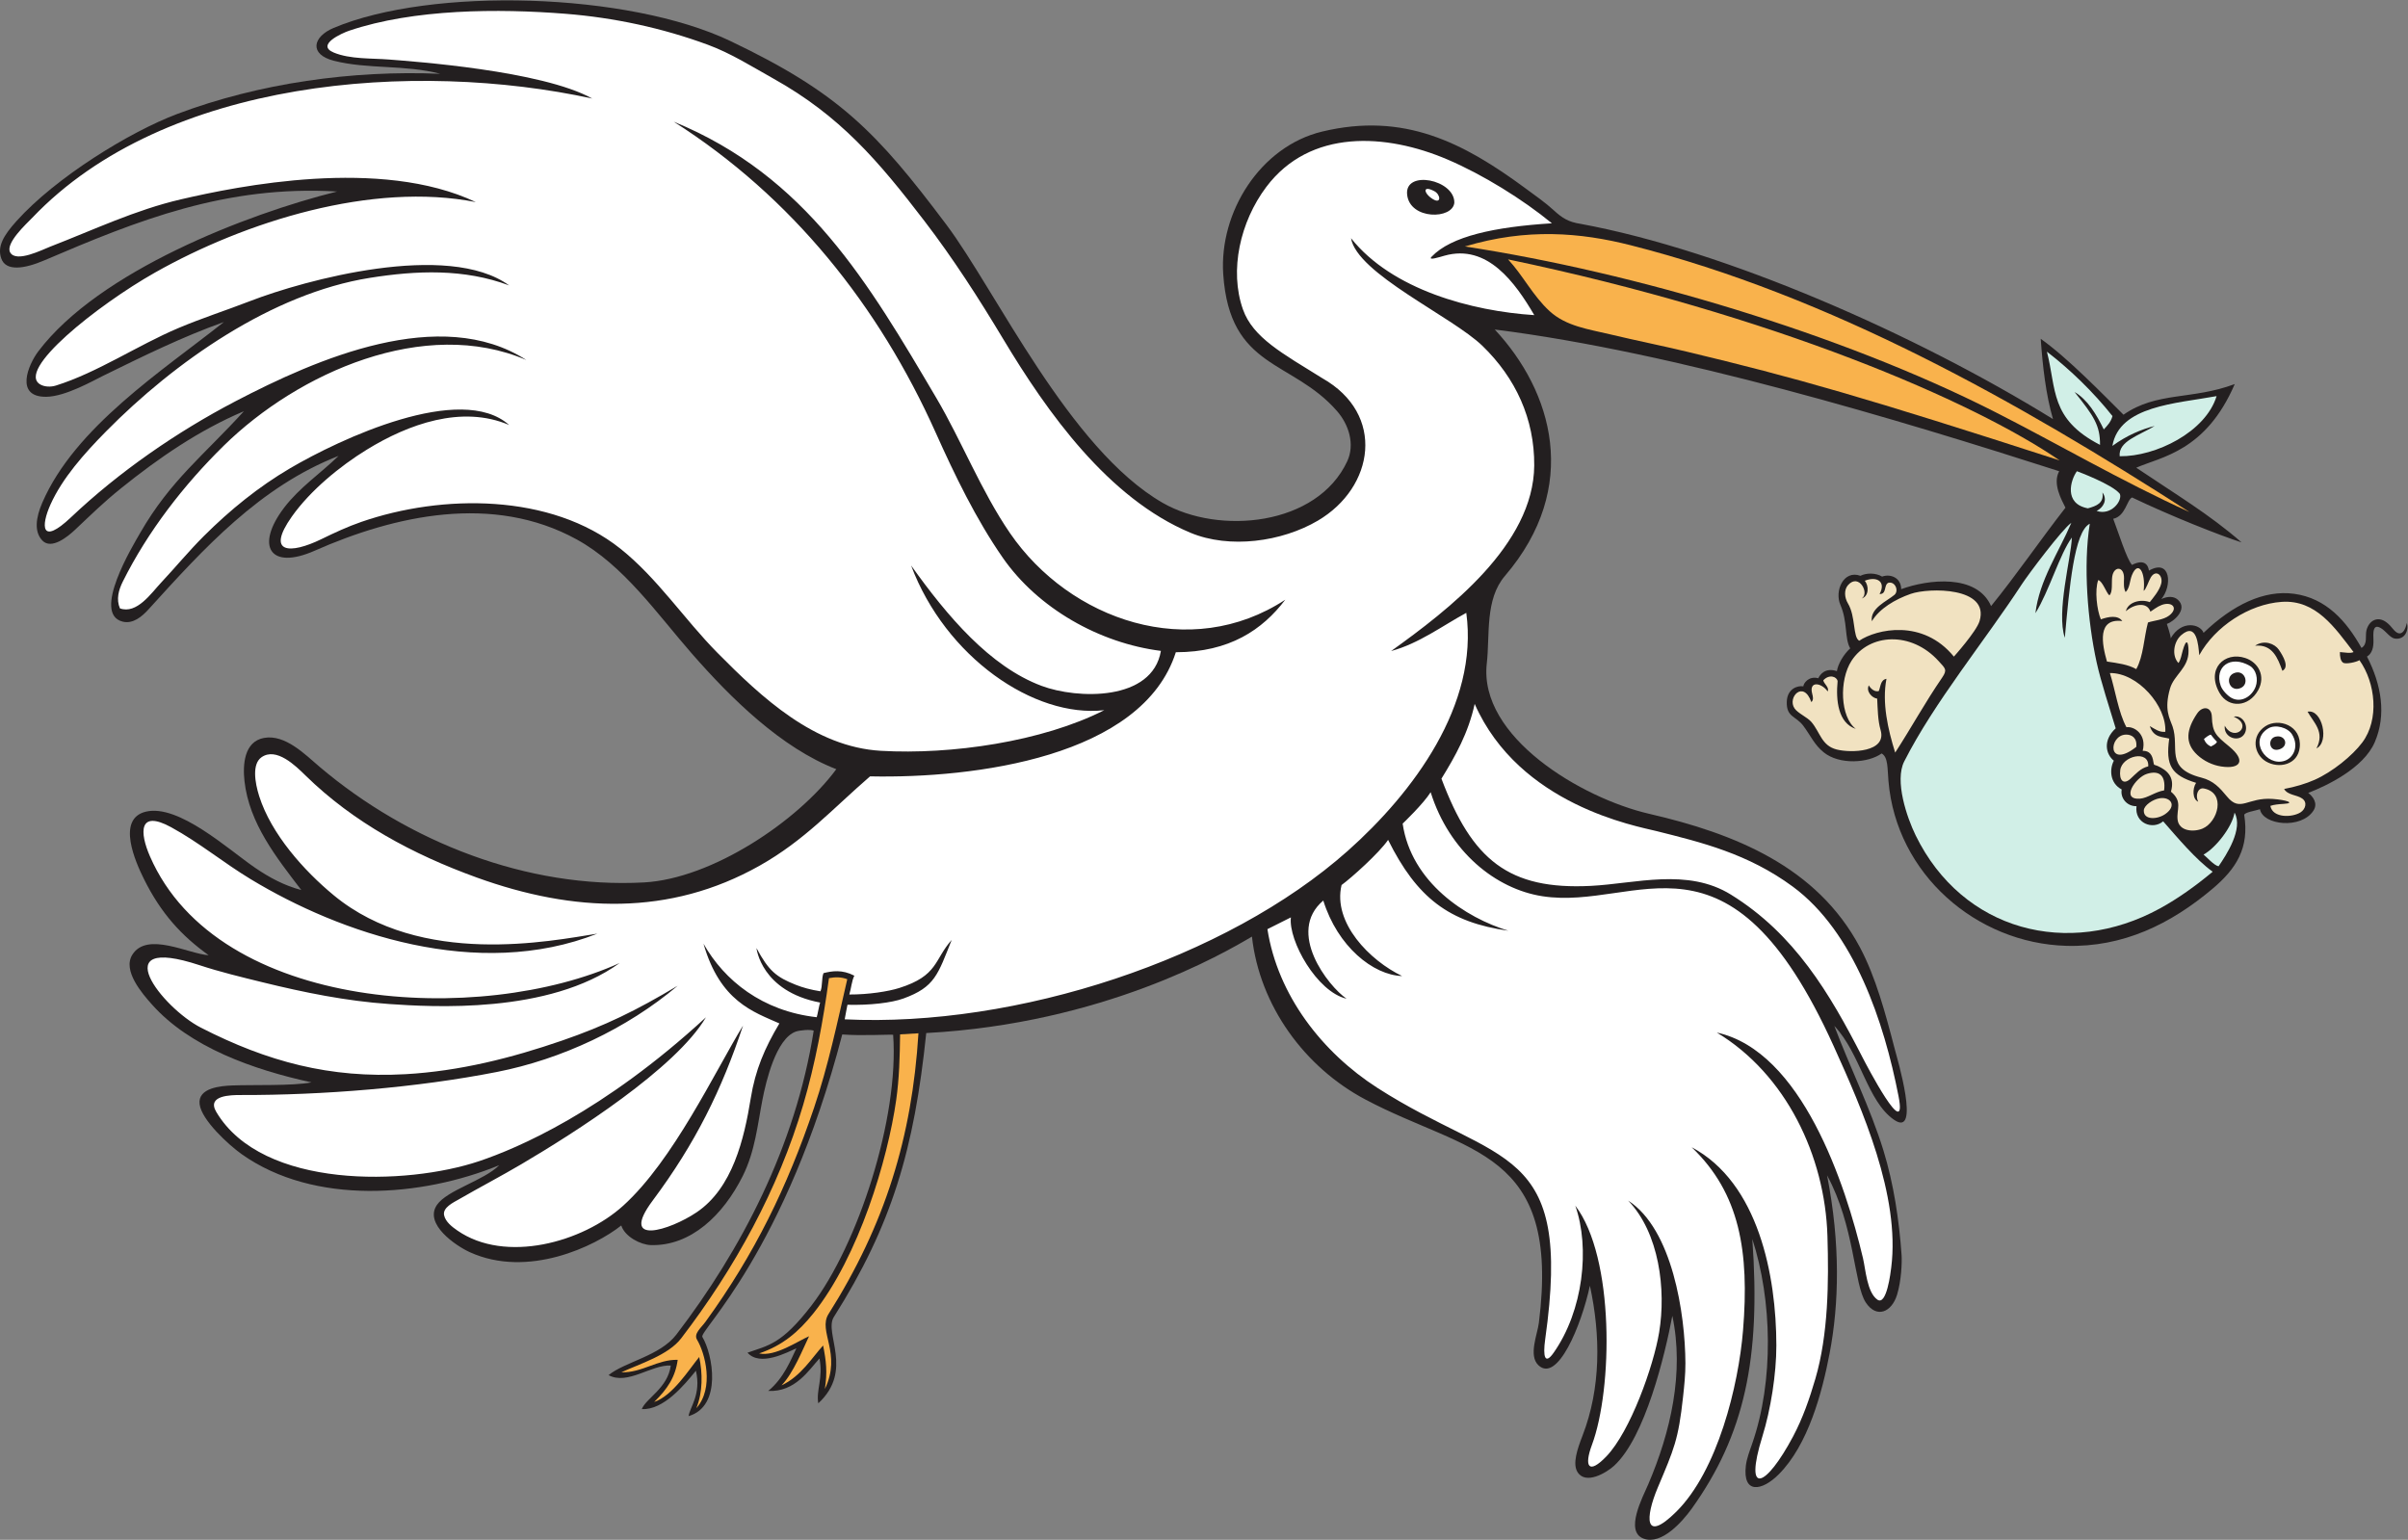
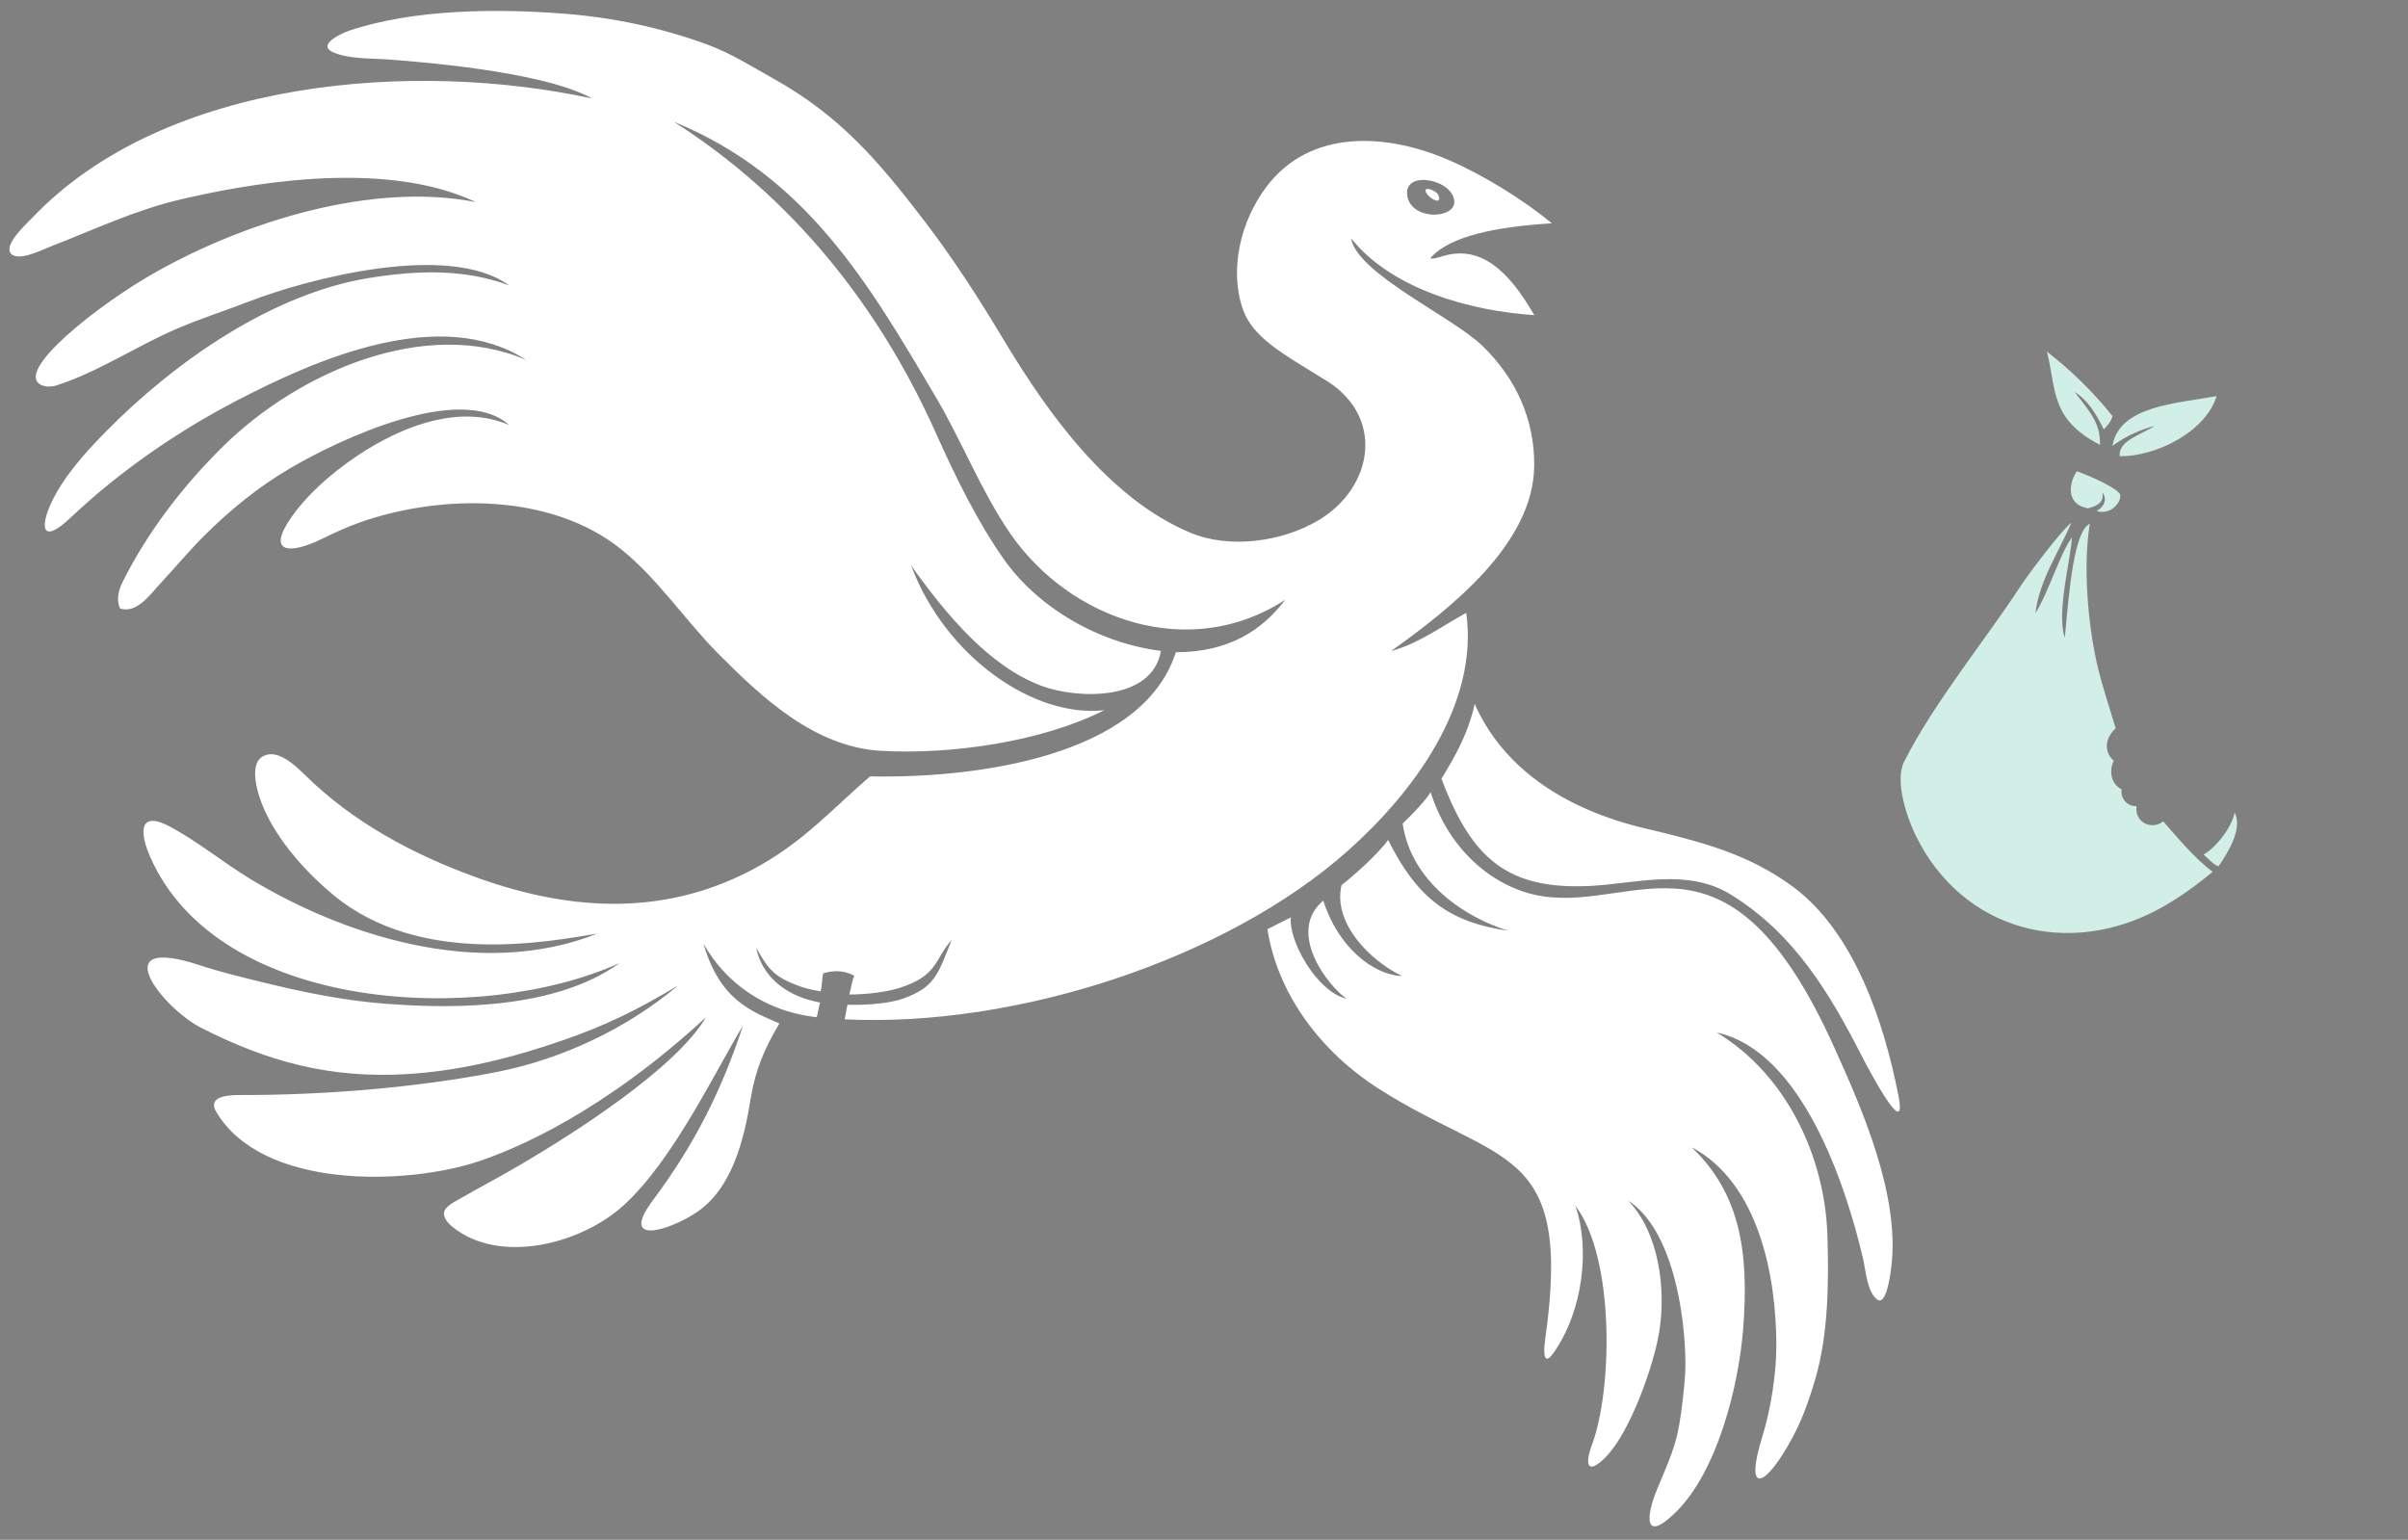
<svg xmlns="http://www.w3.org/2000/svg" viewBox="0 0 758.547 485.107" height="485.107" width="758.547" xml:space="preserve" id="svg2" version="1.1">
  <rect x="0" y="0" width="758.547" height="485.107" fill="#808080" stroke="none" />
  <defs id="defs6" />
  <g transform="matrix(1.333,0,0,-1.333,0,485.107)" id="g10">
    <g transform="scale(0.1)" id="g12">
-       <path id="path14" style="fill:#231f20;fill-opacity:1;fill-rule:evenodd;stroke:none" d="m 5687.68,2166.91 c -2.31,-13.73 -12.62,-38.9 -32.47,-14.32 -4.48,5.55 -9.47,11.12 -14.98,15.36 -22.05,16.97 -42.14,3.71 -47.79,-18.06 -3.5,-13.51 3.43,-32.68 -11.8,-42.05 -35.59,63.37 -83.23,117.65 -159.37,128 -71.1,9.66 -144.92,-26.15 -213.81,-92.25 -7.79,20.95 -52.21,31.24 -77.76,-12.98 0.66,5.37 -8.99,33.95 -8.99,33.95 14.95,4.96 51.05,34.65 25.91,57.26 -8.87,8 -22.77,9.02 -39.01,1.59 26.1,30.64 22.7,96.7 -29.28,67.22 -4.27,27.29 -27.46,20.18 -39.94,13.43 -12.16,12.42 -32.61,78.05 -44.48,109 29.28,6.4 32.01,44.87 44.55,50.44 91.83,-44.02 207.58,-89.82 258.69,-106.11 -76.43,66.59 -155.79,113.69 -248.8,176.43 58.58,25.83 164.17,38.17 232.74,197.7 -100.74,-37.91 -184.42,-17.44 -262.86,-72.46 -48.27,47.8 -131.52,134.02 -195.63,179.38 4.56,-64.24 11.9,-130.81 28.96,-189.69 -323.4,199.86 -772.45,398.01 -1116.79,461.48 -27.04,4.01 -42.54,13.17 -62.34,31.41 -20.72,19.1 -44.18,35.23 -66.82,51.95 -147.94,109.25 -287.98,181.08 -481.27,134.61 -146.63,-35.27 -243.47,-191.1 -233.62,-337.15 15.22,-225.34 162.52,-201.45 268.85,-323.31 27.88,-31.94 42.79,-78.62 24.22,-118.63 -71.02,-152.99 -303.09,-175.07 -436.45,-98.17 -220.54,127.16 -394.02,501.77 -511.09,657.58 -164.23,218.55 -253,311.07 -510.34,433.76 -241.71,115.26 -706.47,128.22 -937.437,30.94 -50.016,-21.06 -58.27,-62.62 0.527,-77.61 80.184,-20.43 167.793,-8.92 251.33,-30.83 -207.447,8.91 -428.744,-22.2 -621.725,-95 -112.812,-42.56 -287.042,-150.1 -379.375,-252.83 -30.773,-34.24 -46.07,-59.97 -36.297,-88.44 10.762,-31.34 54.793,-24.78 101.8,-4.66 220.907,94.54 429.012,178.26 691.844,162.72 -213.082,-53.03 -562.863,-188.41 -706.035,-377.73 -23.824,-31.5 -56.445,-108.46 19.074,-107.43 45.309,0.62 111.528,38.58 133.567,49.38 93.648,45.87 187.504,92.35 285.91,127.28 -145.535,-115.4 -351.926,-248.3 -429.067,-426.77 -15.207,-35.19 -19.812,-68.37 -0.199,-89.35 21.715,-23.23 61.184,9.79 77.305,24.95 39.422,37.07 66.769,64.35 108.918,98.29 89.336,71.92 184.242,137.17 290.273,182.06 -94.054,-103.68 -173.437,-162.99 -245.136,-287.71 -17.665,-30.73 -114.883,-191.04 -41.344,-209.52 24.449,-6.15 45.855,12.12 61.117,28.96 130.848,144.3 262.828,289.83 449.199,362.76 -42.625,-41.35 -92.797,-75.08 -129.004,-122.82 -67.91,-89.56 -34.187,-148.42 72.528,-101.26 189.675,83.79 421.356,135.34 619.046,26.7 111.33,-61.19 190.2,-176.14 272.84,-270.54 91.92,-105.02 210.45,-222.1 340.77,-272.53 -91.03,-123.34 -294.31,-258.9 -454.31,-267.64 -275.98,-15.04 -556.917,95.48 -766.307,272.85 -34.563,29.28 -81.731,77.93 -132.035,68.62 -47.094,-8.72 -50.137,-63.84 -45.946,-101.78 11.067,-100.06 75.293,-180.51 134.27,-257.66 -39.887,10.37 -75.395,29.47 -109.223,52.61 -63,43.09 -180.57,151.09 -258.062,132.58 -70.684,-16.89 -23.942,-120.12 -4.489,-159.33 40.446,-81.49 88.825,-134 152.821,-179.93 -47.102,2.84 -145.145,56.75 -180.243,1.31 -23.828,-37.65 23.086,-91.77 46.2,-117.72 90.355,-101.53 239.425,-154.01 377.074,-184.17 -45.27,-8.64 -139.074,-5.35 -187.305,-7.25 -26.512,-1.05 -81.793,-5.34 -77.062,-44.19 4.578,-37.559 68.328,-96.102 99.332,-118.125 171.429,-121.758 425.73,-101.27 608.765,-26.172 -36.47,-36.453 -122.64,-58.555 -147.06,-93.574 -31.71,-45.457 44.78,-97.098 77.53,-111.992 137.58,-62.606 296.56,14.355 357.85,63.125 8.79,-26.993 46.13,-45.664 69.96,-46.348 94.79,-2.695 171.06,71.367 216.86,162.715 29.58,58.957 35.23,121.504 47.05,181.971 8.2,41.93 31.68,142.79 78.45,159.84 8.86,3.22 34.68,5.71 42.47,2.26 -42.94,-273.31 -171.45,-518.192 -324.65,-718.376 -38.71,-50.559 -122.17,-64.492 -160.12,-95.754 44.9,-24.433 101.43,25.246 147.03,22.695 -7.12,-53.425 -58.35,-77.167 -68.48,-102.929 51.38,-2.813 100.5,56.972 127.88,90.695 13.09,-56.328 -15.04,-87.219 -17.29,-107.344 80.14,23.582 57.02,146.641 32.47,187.207 -8.44,13.926 197.16,201.395 330.59,714.836 46.62,-3.61 112,0.34 120.29,-0.75 14.47,-197.027 -83.45,-497.183 -192.69,-639.5 -71.16,-92.691 -102.28,-94.324 -151.51,-111.91 30.07,-33.586 93.38,0.781 115.56,10.352 -12.84,-26.328 -29.43,-70.383 -66.58,-100.735 63.77,-3.191 96.29,49.68 121.12,76.778 9.13,-46.465 -8.37,-75.078 -2.79,-105.977 84.37,77.61 12.79,166.067 36.64,203.801 137.27,217.187 190.05,396.531 218.46,671.261 417.9,22.49 702.23,188 769.7,227.97 18.12,-162.81 123.71,-308.63 268.56,-385.31 240.19,-127.155 461.61,-116.57 409.46,-527.741 -3.45,-27.227 -25.17,-77.313 -0.93,-100.118 44.88,-42.187 101.22,93.504 121.55,188.02 25.57,-117.305 26.16,-241.856 -17.41,-354.316 -12.7,-32.805 -23.88,-66.555 -11.88,-86.008 19.15,-31.067 68.3,-1.805 86.41,14.765 73.62,67.375 120.11,261.668 137.7,354.375 28.48,-134.148 -3.99,-274.656 -57.12,-398.593 -12.63,-29.461 -56.49,-111.27 -10.66,-127.996 42.86,-15.656 91.98,41.062 113.57,70.84 124.7,174.286 163.67,354.95 143.2,637.489 47.06,-144.805 51.18,-335.946 -0.37,-484.121 -5.97,-17.2 -12.85,-34.571 -14.89,-51.981 -7.85,-67.336 38.02,-59.961 77.44,-20.539 70.06,70.031 102.86,193.555 120.62,286.809 22.12,116.113 25.77,257.371 -6.12,420.203 65.19,-119.922 63.5,-257.977 91.39,-300.41 25.42,-38.661 61.24,-23.348 73.98,18.007 10.19,33.118 11.94,76.75 10.7,94.317 -5.71,81.211 -18.41,167.324 -42.84,246.828 -30.88,100.471 -79.03,195.921 -116.03,294.321 61.91,-65.27 77.51,-177.9 141.02,-221.762 64.16,-44.309 6.69,148.052 2.23,165.232 -22.7,87.53 -45.71,172.48 -82.57,241.88 -101.88,191.81 -296.96,269.48 -498.32,315.99 -159.54,36.85 -403.19,181.61 -383.69,355.2 7.7,68.43 -4.7,151.4 42.92,207.06 179.91,210.25 112.07,436.49 -24.06,582.27 426.8,-53.47 957.47,-214 1333.8,-334.87 -16.23,-29.5 5.86,-67.95 14.85,-86.24 -59.46,-76.22 -114.81,-157.55 -175.74,-232.5 -33.72,76.82 -148.75,63.27 -212.43,40 -0.39,28.13 -26.53,36.61 -45.1,29.69 -14.62,8.9 -36.51,9.23 -51.28,1.88 -39.77,14.56 -61.83,-35.62 -47.24,-68.89 17.34,-39.59 9.46,-79.24 23.13,-102.59 -16.27,-14.89 -28.96,-37.47 -31.47,-53.84 -27.9,9.04 -39.74,-8.09 -44.01,-16.78 -23.05,6.09 -35.22,-12.61 -35.24,-19.16 -12.3,2.27 -38.08,-4.51 -39.17,-36.32 -1.26,-37.13 21.27,-33 39.23,-57.18 17.86,-24.05 25.85,-44.56 48.15,-62.55 37.21,-30.02 105.4,-25.27 136.73,-2.57 15.44,-8.77 13.53,-33.92 16.19,-65.43 18.64,-219.79 207.65,-383.17 420.29,-389.22 134.23,-3.81 246.55,51.54 345.13,134.56 56.64,47.7 87.51,96.55 75.35,174.35 -1,6.47 27.86,10.72 37.13,13.92 6.64,-37.59 97.2,-47.97 126.29,-3.44 11.46,17.54 -1.22,33.72 -12.29,42.04 42.79,16.45 130.51,57.77 157.26,119.84 27.82,64.5 15.94,135.62 -18.37,202.37 11.98,7.02 15.66,21.95 15.31,37.02 -0.4,16.99 -3.45,46.34 22.24,27.02 7.32,-5.51 18.34,-19.98 27.77,-21.45 25.07,-3.91 34.07,21.07 28.75,36.93 v 0" />
-       <path id="path16" style="fill:#f9b24c;fill-opacity:1;fill-rule:evenodd;stroke:none" d="m 1468.38,395.891 c 49.48,-1.25 85.05,30.722 133.14,29.48 -5.36,-40.203 -23.85,-68.465 -55.58,-99.617 43.46,14.609 81.67,75.801 106.45,106.316 8.02,-37.507 8.72,-83 -6.83,-120.976 42.8,47.773 20.55,130.644 1.71,161.75 -8.66,14.324 9.35,27.82 20.07,42.617 116.05,160.203 192.47,316.727 256.43,505.669 33.59,99.26 55.05,201.85 78.48,303.82 -14.61,5.4 -27.95,5.43 -43.27,2.47 -13.66,-100.92 -32.1,-201.64 -60.91,-299.4 -59,-200.215 -161.86,-386.563 -288.36,-551.868 -30.49,-39.824 -97.39,-60.027 -141.33,-80.261 z m 378.51,-30.871 c 46.09,21.543 72.2,65.8 98.29,94.269 7.3,-37.109 10.4,-62.961 4.12,-102.871 40.61,84.062 -17.01,136.602 8.61,177.156 133.76,211.633 197.22,417.5 212.57,663.586 l -43.38,-2.61 c -0.64,-52.19 -1.89,-103.58 -9.27,-155.46 -19.92,-139.813 -88.15,-369.559 -195.84,-504.051 -34.96,-43.66 -72.71,-75.918 -128.04,-94.539 38.03,-8.066 91.07,28.992 118.03,40.625 -14.22,-29.172 -36.67,-86.719 -65.09,-116.105 v 0" />
      <path id="path18" style="fill:#ffffff;fill-opacity:1;fill-rule:evenodd;stroke:none" d="m 3667.4,3111.47 c -135.33,-8.46 -238.28,-30.6 -284.26,-78.99 -9.33,-9.82 16.49,-1.49 30.37,2.43 101.74,28.73 167.62,-64.31 212.27,-140.48 -147.76,9.52 -336.33,59.94 -433.09,181.8 13.99,-83.73 238.94,-185.08 310.53,-254.39 78.53,-76.04 123.19,-172.65 122.42,-282.76 -1.32,-187.6 -203.23,-341.75 -338.2,-438.57 66.17,18 120.96,59.55 177.65,90.29 29.75,-217.33 -125.65,-425.1 -279.9,-562.37 -287.55,-255.9 -782.8,-418.06 -1189.03,-398.33 1.41,6.74 4.92,27.81 6.52,34.39 52.68,-1.37 103.89,4.53 132.26,14.83 74.55,27.08 81.29,56.51 114.08,138.41 -41.73,-46.62 -31.52,-84.41 -123.91,-113.58 -26,-8.2 -72.67,-15.58 -118.04,-15.38 4.2,13.35 5.8,32.77 11.88,44.49 -28.95,14.96 -52.51,11.13 -72.91,6.02 -4.86,-12.72 -2.01,-30.5 -7.14,-42.97 -22.92,3.61 -42.04,8.92 -57.99,15.25 -46.48,18.47 -64.21,33.02 -93.23,86.93 0.01,-0.29 10.95,-102.32 150.43,-128.76 -2.34,-6.16 -5.94,-28.29 -8.06,-34.65 -128.65,14.43 -218.23,86.68 -267.55,173.71 39.24,-136.69 118.12,-161.09 179.33,-188.37 -34.9,-58.54 -56.86,-109.82 -67.68,-176.83 -15.54,-96.156 -43,-212.406 -127.89,-269.555 -63.88,-43 -184.66,-80.527 -103.7,27.938 100.96,135.285 163.11,261.957 213.33,413.317 -66.9,-109.65 -164.5,-318.063 -283.04,-425.532 -96.33,-87.336 -278.81,-137.149 -391.9,-58.84 -12.36,8.555 -28.07,20.41 -31.47,36.047 -3.98,18.34 22.23,30.398 34.85,37.695 49.12,28.34 99.49,54.629 148.32,83.406 123.92,73.067 364.14,225.544 435.63,346.834 C 1425.55,1011.39 1222.64,925.215 1132.01,894.816 961.418,837.578 620.336,827.422 511.207,1011.07 c -23.496,39.52 34.336,40.2 57.195,40.15 194.84,-0.45 416.532,17.29 606.048,54.53 152.01,29.88 306.64,101.96 427.1,203.77 -98.49,-58.89 -171.23,-94.39 -273.13,-129.59 -119.64,-41.32 -243.24,-72.33 -370.018,-79.46 -178.601,-10.04 -325.961,29.3 -483.668,109.97 -91.699,46.92 -228.671,221.88 -3.39,147.7 48.859,-16.09 98.949,-28.15 148.894,-40.41 98.535,-24.18 197.946,-44.43 299.325,-51.43 99.757,-6.89 377.397,-24.41 544.757,96.92 -327.56,-148.54 -948.699,-117.91 -1109.89,251.97 -24.7,56.67 -27.184,111.11 50.058,68.92 66.598,-36.38 123.617,-83.88 188.438,-123.06 211.289,-127.72 535.444,-240.16 818.774,-128.4 -109.63,-17.28 -416.216,-79.98 -622.747,90.44 -71.594,59.06 -148.094,145.39 -176.355,234.2 -10.512,33.03 -17.149,76.29 5.254,92.14 35.179,24.91 81.097,-20.48 104.019,-42.94 113.379,-111.13 253.973,-186.72 404.879,-241.26 229.15,-82.82 455.59,-91.49 667.68,27.67 107.03,60.15 173.46,135.24 261.65,211.44 246.8,-5.17 643.64,45.56 722.6,293.38 126.57,-0.01 204.76,53.03 258.64,124.13 -224.44,-147.11 -508.98,-49.11 -650.68,157.56 -67.88,99.01 -115.01,219.34 -173.69,318.8 -160.45,271.98 -307.2,524.86 -620.83,653.37 279.26,-177.62 484.54,-434.73 618.97,-734.66 45.18,-100.76 95.38,-204.62 158.46,-295.62 83.23,-120.07 229.05,-202.23 373.86,-220.4 -20.2,-119.65 -197.82,-114.29 -282.24,-82.61 -121.86,45.73 -221.89,163.72 -308.11,284.44 81.08,-216.21 290.41,-360.83 456.43,-341.99 -146.4,-74.42 -361.64,-105.54 -527.63,-96.03 -157.04,9 -281.56,125.6 -386.45,231.62 -78.52,79.37 -141.82,176.53 -229.58,246.31 -164.29,130.64 -420.67,129.32 -612.115,63.08 -32.578,-11.27 -63.356,-25.65 -94.285,-40.74 -73.34,-35.77 -132.219,-34.82 -69.633,53.59 43.664,61.71 113.851,119.17 177.199,158.07 97.723,60.02 224.194,106.07 336.154,58.13 -113.72,101.44 -400.259,-33.3 -517.791,-102.38 -74.168,-43.6 -141.613,-98.21 -203.859,-160.3 -35.289,-35.21 -66.727,-73.57 -100.793,-109.85 -23.422,-24.95 -57.289,-75.16 -97.262,-60.9 -9.242,21.38 -3.168,43.46 6.746,63.35 59.047,118.49 144.414,228.86 239.008,321.58 175.684,172.2 474.341,305.34 714.581,202.14 -203.22,130.7 -495.643,2.56 -687.702,-97.73 -138.058,-72.11 -274.695,-166.48 -388.39,-274.14 -71.403,-67.59 -71.11,-20.11 -48.325,30.46 27.961,62.04 79.055,119.68 131.203,172.59 161.661,164.06 392.282,326.11 623.356,362.92 110.766,17.65 222.608,22.07 329.218,-17.81 -145,105.24 -483.937,12.53 -611.972,-37.02 -56.625,-21.91 -114.563,-40.49 -170.488,-64.19 -95.09,-40.28 -191.129,-105.08 -288.571,-135.5 -12.441,-3.88 -26.293,-3.08 -35.949,2.03 -61.609,32.67 134.707,188.4 269.582,264.71 213.946,121.06 514.297,215.11 758.668,166.86 -225.078,106.77 -562.965,37.57 -696.527,6.57 -108.192,-25.12 -206.574,-72.19 -309.617,-112.03 -18.332,-7.09 -79.676,-38.35 -94.102,-13.78 -12.703,21.64 39.57,69.08 52.184,82.31 314.75,330.32 906.343,372.55 1323.122,281.68 -119.32,66.31 -424.032,87.7 -480.329,92.2 -40.668,3.25 -91.977,0.41 -130.469,16.48 -43.07,17.99 19.598,45.92 36.351,51.59 153.098,51.77 353.387,52.61 511.537,40.02 114.57,-9.13 228.38,-33.42 336.25,-73.21 54.82,-20.21 104.26,-51.67 155.03,-80.04 157.26,-87.91 247.61,-193.87 356.87,-336.62 68.45,-89.44 128.25,-182.56 186.17,-279.07 103.93,-173.23 247.99,-376.28 442.35,-457.58 92.26,-38.59 216.09,-21.5 301.22,28.69 133.24,78.55 160.94,251.53 10.11,336.71 -93.38,58.2 -163.62,95.4 -187.31,162.51 -32.59,92.28 -6.47,207.32 55.11,289.25 103.54,137.73 282.91,127.19 428.64,64.83 82.91,-35.48 176.73,-93.43 246.4,-150.63 z m -182.48,-1135.9 c 105.83,-239.67 381.92,-288.6 429.58,-300.55 105.75,-26.52 216.18,-53.09 322.43,-131.45 144.98,-106.95 215.64,-320.76 249.55,-494.67 22.48,-115.423 -76.77,75.08 -85.16,91.48 -77.78,151.94 -160.45,291.27 -310.8,384.44 -102.73,63.68 -225.39,26.03 -330.99,20.68 -194.18,-9.84 -280.87,60.95 -353.14,253.41 32.77,53.14 63.62,107.95 78.53,176.66 z m 572.19,-776.69 c 163.46,-98.5 255.68,-291.603 261.44,-480.735 3.32,-109.141 2.13,-232.645 -28.53,-337.567 -13.68,-46.828 -29.71,-93.086 -52.64,-136.262 -64.06,-120.613 -117.19,-143.691 -72.58,-0.027 19.78,63.719 33.07,147.832 33.03,215.106 -0.1,164.179 -41.86,384.394 -200.16,468.437 114.07,-108.855 136.53,-247.019 121.44,-432.637 -10.64,-130.808 -60.09,-332.156 -157.92,-428.925 -76.48,-75.664 -73.06,-12.871 -43.78,56.711 38.8,92.168 48.89,113.075 59.97,215.165 2.74,25.168 5.69,52.511 5.55,79.257 -0.59,116.719 -30.7,316.75 -135.25,384.27 73.34,-76.281 89.92,-210.285 73.12,-311.594 -13.12,-79.187 -67.86,-233.691 -124.58,-292.84 -42.44,-44.258 -53.14,-23.664 -34.19,27.176 49.08,131.641 54.02,443.254 -39.32,565.293 35.04,-99.91 18.89,-248.152 -51.51,-348.008 -20.01,-28.386 -25.59,-9.656 -19.56,32.961 65.63,464.305 -106.91,407.5 -396.43,593.34 -130.76,83.96 -235.69,218.91 -260.08,375.23 l 55.46,27.84 c -6.33,-55.02 61.75,-176.4 131.51,-192.18 -43.08,29.36 -143.21,157.27 -54.96,231.98 33.87,-108.58 117.55,-176.22 186.34,-178.45 -76.18,36.46 -164.46,125.67 -143.14,215.11 22.56,16.32 89.26,76.08 109.99,106.71 68.22,-137.15 144.23,-195.08 284.24,-214.69 -100.55,30.33 -229.54,114.15 -249.85,253.14 0,0 48.84,46.47 66.17,74.24 44.1,-140.63 153.84,-228.8 264.11,-245.86 226.07,-35 439.56,195.34 688.39,-354.47 67.4,-148.93 157.3,-353.241 135.93,-522.909 -1.3,-10.351 -10.69,-91.707 -32.86,-75.996 -24.49,17.344 -27.57,70.989 -33.92,97.91 -41.27,174.7 -144.68,489.385 -345.43,533.275 z m -620.26,1961.37 c 0.66,54.73 -118.07,78.43 -111.54,18.81 6.57,-59.96 108.03,-58.77 111.54,-18.81 v 0" />
      <path id="path20" style="fill:#ffffff;fill-opacity:1;fill-rule:evenodd;stroke:none" d="m 3389.66,3187.34 c 14.82,-7.82 16.86,-30.73 -2.89,-19.12 -22,12.94 -26.88,34.83 2.89,19.12 v 0" />
-       <path id="path22" style="fill:#f9b24c;fill-opacity:1;fill-rule:evenodd;stroke:none" d="m 3563.84,3026.18 c 626.11,-130.73 1098.8,-334.75 1303.47,-475.13 -458.93,148.52 -623.21,195.41 -882,257.25 -60.06,14.36 -120.63,26.44 -180.69,40.82 -49.9,11.95 -103.46,18.81 -142.68,54.77 -39.42,36.15 -63.05,84.65 -98.1,122.29 z m -102.05,30.52 c 146.15,43.88 273.28,33.02 391.69,2.93 473.08,-120.16 913.7,-369.11 1320.44,-630.51 -162.28,73.61 -315.23,163.54 -463.3,238.44 -360.14,182.21 -845.55,327.41 -1248.83,389.14 v 0" />
      <path id="path24" style="fill:#d1efe7;fill-opacity:1;fill-rule:evenodd;stroke:none" d="m 5238.21,2703.02 c -25.8,-84.75 -143.82,-143.14 -229.02,-142.08 -3.56,35.5 45.18,48.75 82.75,71.58 -31.52,-7.88 -66.05,-22.44 -100.01,-47.17 16.42,94.92 150.19,100.02 246.28,117.67 z m 42.45,-984.36 c 21.07,-38.23 -19.16,-99.73 -37.79,-126.81 -10.85,1.98 -27.98,21.87 -35.51,27.67 28.87,15.75 67.48,64.94 73.3,99.14 z m -385.75,684.89 c -29.77,-69.95 -75.48,-135.28 -84.86,-213.51 32.05,51.03 57.5,140.1 86.17,178.74 -1.96,-48.96 -37.13,-176.18 -16.69,-236.93 10.68,118.87 22.21,251.43 59.01,269.59 -15.83,-99.2 -5.16,-229.88 16.14,-327.42 9.78,-44.84 31.78,-112.34 45.09,-156.13 -31.41,-28.73 -22.93,-61.81 -4.4,-76.48 -10.64,-20.48 -9.46,-53.28 18.59,-68.01 -3.83,-19.55 11.99,-40.11 34.98,-39.49 -5.09,-40.53 38.58,-56.67 62.99,-35.78 32.73,-37.26 76.96,-90.33 117.05,-119.15 -39.84,-33.13 -81.23,-63.01 -125.31,-87.09 -215.48,-117.7 -465.84,-53.36 -576.59,172.89 -20.88,42.67 -50.25,129.12 -27.09,174.81 71.14,140.34 190.78,285.27 278.17,419.14 14.87,22.75 95.94,130.9 116.75,144.82 z m 59.73,28.13 c 14.98,7.25 27.04,25.9 13.77,43.62 4.03,-24.92 -13.61,-31.84 -34.36,-37.48 -57.72,10.85 -40.93,67.19 -25.95,87.71 0.01,0 83.88,-30.85 101.53,-53.59 6.43,-16.37 -20.69,-52.04 -54.99,-40.26 z m -52.06,281.02 c 45.49,-56.77 60.42,-78.74 60.13,-124.92 -118.92,61.18 -102.65,132 -125.49,220.26 55.51,-42.67 110.73,-96.46 154.89,-152.15 -3.34,-13.59 -12.02,-22.53 -20.5,-31.63 -17.42,35.89 -38.7,70.82 -69.03,88.44 v 0" />
-       <path id="path26" style="fill:#f1e2c1;fill-opacity:1;fill-rule:evenodd;stroke:none" d="m 4441.76,2235.25 c 17.63,-0.45 9.39,21.66 20.84,26.61 16.15,3.8 25.33,-19.15 14.29,-28.54 -17.2,-14.64 -58.07,-31.5 -53.39,-62.29 18.16,29.85 54.6,51.62 92.19,64.73 42.61,14.86 186.76,16.48 162.38,-64.4 -7.47,-24.78 -60.69,-83.99 -60.69,-83.99 -73.59,90.06 -182.99,64.93 -223.66,37.56 -15.34,8.02 -8.06,57.29 -26.69,88.18 -8.28,13.74 -9.8,32.2 0.43,43.52 25.9,28.65 51.15,-20.07 32.2,-31.83 17.59,5.86 16.84,30.51 7.08,41.87 29.02,11.53 50.97,-2.24 35.02,-31.42 z m 675.1,-520.02 c -18.78,-13.12 -51.67,-14.68 -50.64,8.85 0.52,11.76 21.62,26.41 38.43,28.66 25.03,3.37 40.49,-17.75 12.21,-37.51 z m -2.66,55.99 c -20.46,-3.08 -39.02,-18.15 -56.58,-19.53 -47.53,-3.75 -11.18,50.05 15.93,58.58 28.33,8.91 44.99,-2.9 40.65,-39.05 z m -37.49,56.84 c -18.71,-4.58 -29.67,-18.26 -42.18,-29.57 -16.78,-15.16 -27.01,-2.79 -23.97,20.75 4.35,33.65 68.36,48.72 66.15,8.82 z m -28.34,45.91 c -69.14,-54.14 -65.57,28.12 -24.49,29.07 13.91,0.32 27.05,-7.92 24.49,-29.07 z m -62.36,174.53 c 65.58,1.09 134.58,-78.13 130.96,-138.87 -14.54,-1.35 -24.37,6.48 -36.63,13.59 9.09,-28.22 30.72,-25.14 45.91,-29.69 -8.91,-63.97 5.23,-86.39 63.48,-104.51 -8.93,-13.65 -8.66,-38.9 5.03,-44.57 -7.42,14.09 -1.06,34.05 13.25,31.31 53.19,-10.19 33.42,-79.28 -2.76,-94.72 -20.97,-8.97 -55.99,-6.81 -59.25,21.15 -2.84,24.33 12.52,42.35 -15.67,65.94 10.39,35.93 -11.01,51.42 -31.35,60.73 -7.92,3.61 -8.81,0.09 -10.14,9.54 -2.4,17.14 -9.37,26.64 -25.29,26.31 10.04,39.14 -20.39,58.52 -38.41,55.79 -18.94,34.48 -27.1,90.82 -39.13,128 z m -507.37,-187.96 c -17.12,54.8 -31.56,117.7 -20.6,174.34 -14.28,-2.48 -13.57,-18.03 -18.16,-28.95 -14.63,-3.27 -23.59,13.49 -23.59,13.49 -7.03,-14.13 7.41,-29.74 19.78,-31.38 1.27,-23.61 1.38,-51.34 8.09,-74.23 15.49,-52.85 -70.7,-54.44 -103.8,-45.98 -35.95,9.2 -38.71,40.37 -59.78,65.08 -9.53,11.16 -31.88,20.49 -39.81,32.1 -17.79,26.07 21.36,67.79 39.72,14.85 5.62,5.1 3.97,12.5 2.06,19.67 -8.36,31.27 22.01,26.29 36.49,5.65 4.77,9.21 -9.4,18.37 -10.3,26.19 14.09,15.03 31.82,8.91 33.82,-1.91 -4.42,-45.95 1.42,-99.27 43.02,-112.89 -36.72,27.53 -40.02,114.84 -10.07,161.05 41.76,64.4 140.97,70.81 205.88,-0.98 15.4,-17.03 21.17,-19.96 8.2,-38.9 -41.93,-61.28 -72.61,-118.11 -110.95,-177.2 z m 1083.22,237.6 c -7.29,-3.61 -20.21,-0.93 -32.25,-0.05 -0.16,-11.23 1.57,-20.95 7.49,-25.03 6.15,-4.22 31.31,1.13 38.67,5.89 38.37,-53.99 47.14,-140.46 6.74,-194.49 -23.34,-31.21 -70.55,-69.64 -112.65,-88.28 -20.56,-9.09 -45.72,-16.72 -72.13,-21.61 8.7,-14.96 29.63,-13.5 42.59,-22.48 13.09,-9.05 7.86,-25.35 -3.62,-32.73 -19.3,-12.4 -65.93,-14.25 -71.49,15.2 8.79,3.14 20.11,4.07 31.7,4.78 28.34,1.7 6.37,9.31 -25.98,11.67 -60.25,4.38 -76.37,-32.91 -108.2,5.71 -17.13,20.78 -32.04,37.39 -60.51,44.64 -87.43,22.25 -50.68,70.17 -68.14,121.14 -6.42,18.79 -20.53,39.2 -5.84,89.73 9.38,32.23 44.22,48.25 43.63,88.56 -0.33,22.87 -5.27,30.54 -13.66,1.05 -2.92,-10.26 -4.55,-21.67 -10.14,-29.61 -16.12,16.72 -11.93,50.02 6.82,66.13 36.57,31.43 40.19,-23.38 42.29,-47.65 37.2,67.76 117.74,120.79 194.86,126.05 81.14,5.54 125.8,-61.24 169.82,-118.62 z m -232.69,15.02 c 41.01,3.79 53.36,-28.79 64.47,-59.32 17.17,8.73 1.9,34.84 -8.54,50.1 -9.01,13.15 -33.77,24.37 -55.93,9.22 z m 7.22,-105.25 c 18.45,33.49 0.61,65.86 -30.51,76.2 -48.57,16.12 -93.73,-25.93 -60.36,-83.17 20.91,-35.86 68.64,-33.42 90.87,6.97 z m -143.64,-153.02 c 15.22,-14.1 35.54,-24 56.32,-27.17 45.5,-6.96 59.66,13.76 18.86,47.34 -31.52,25.94 -39.65,32.67 -40.95,70.74 -0.79,23.29 -22.05,26.03 -34.96,6.81 -24.14,-35.96 -30.5,-68.81 0.73,-97.72 z m 281.49,15.6 c 31.13,14.94 13.64,93.85 -21.08,86.71 14.96,-26.46 41.19,-47.66 21.08,-86.71 z m -195.51,75.05 c 47.65,-20.64 0.73,-61.95 -21.25,-21.38 -3.35,-29.53 35.12,-40.9 47.23,-18.2 10.01,18.76 -5.55,43.86 -25.98,39.58 z m 75.86,-105.74 c 30.27,-18.19 75.86,-8.35 80.09,33.24 5.27,52 -50.29,70.12 -81.26,49.76 -34.24,-22.5 -27.54,-65.74 1.17,-83 z m -335.15,432.84 c -0.21,-11.07 -1.5,-23.23 3.77,-32.7 9.91,9.1 9.61,27.08 14.97,40.13 14.79,36 32.71,7.38 27.65,-37.2 5.35,2.42 11.71,23.31 16.96,31.88 12.01,19.61 29.51,4.75 24.47,-15.06 -4.2,-16.46 -19.83,-34.45 -26.99,-43.53 -22.64,8.28 -51.9,-0.52 -56.46,-21.51 18.92,16.96 50.07,23.09 58,-1.05 7.4,4.78 16.21,11.97 26.67,15.87 24.33,9.06 40.61,-7.24 17.68,-24.99 -13.45,-10.42 -36.94,-11.89 -50.15,-16.46 -9.65,-36.38 -10.7,-80.24 -27.69,-110.2 -18.74,10.93 -44.15,14.23 -69.22,17.91 -11.88,41.55 -23.74,103.11 36.24,95.67 -10.52,14.75 -32.63,10.42 -50.66,4.07 -9.36,21.86 -14.98,69.06 -6.2,92.82 10.35,-2.57 18.93,-30.19 26.33,-36.11 8.49,7.21 4.83,30.89 6.67,43.89 3.71,26.06 28.52,25.48 27.96,-3.43 v 0" />
-       <path id="path28" style="fill:#ffffff;fill-opacity:1;fill-rule:evenodd;stroke:none" d="m 5238.95,1886.35 c -0.34,-5.21 -14.26,-11.4 -14.26,-11.4 -8.3,4 -12.59,8.43 -16.41,17.57 4.42,4.11 13.37,10.73 16.49,10.28 0,0 8.32,-11.18 14.18,-16.45 z m 78.06,178.99 c 14.74,-8.66 20.02,-31.27 13.48,-48.93 -8.42,-22.7 -33.9,-39.16 -56.79,-26.78 -9.65,5.21 -22.13,18.35 -25.79,28.87 -15.45,44.44 23.11,73.87 69.1,46.84 z m -21.54,-52.06 c 21.97,9.79 8.83,46.08 -16.86,34.67 -21.85,-9.68 -9.15,-46.25 16.86,-34.67 z m 65.26,-95.35 c 16.77,9.77 45.9,1.95 56,-14.75 16.58,-27.45 3.65,-54.68 -17.34,-61.91 -43.55,-14.98 -86.62,48.29 -38.66,76.66 z m 26.78,-49.39 c 22.26,7.98 13.42,34.68 -9.68,29.72 -20.61,-4.44 -15.73,-38.83 9.68,-29.72 v 0" />
    </g>
  </g>
</svg>